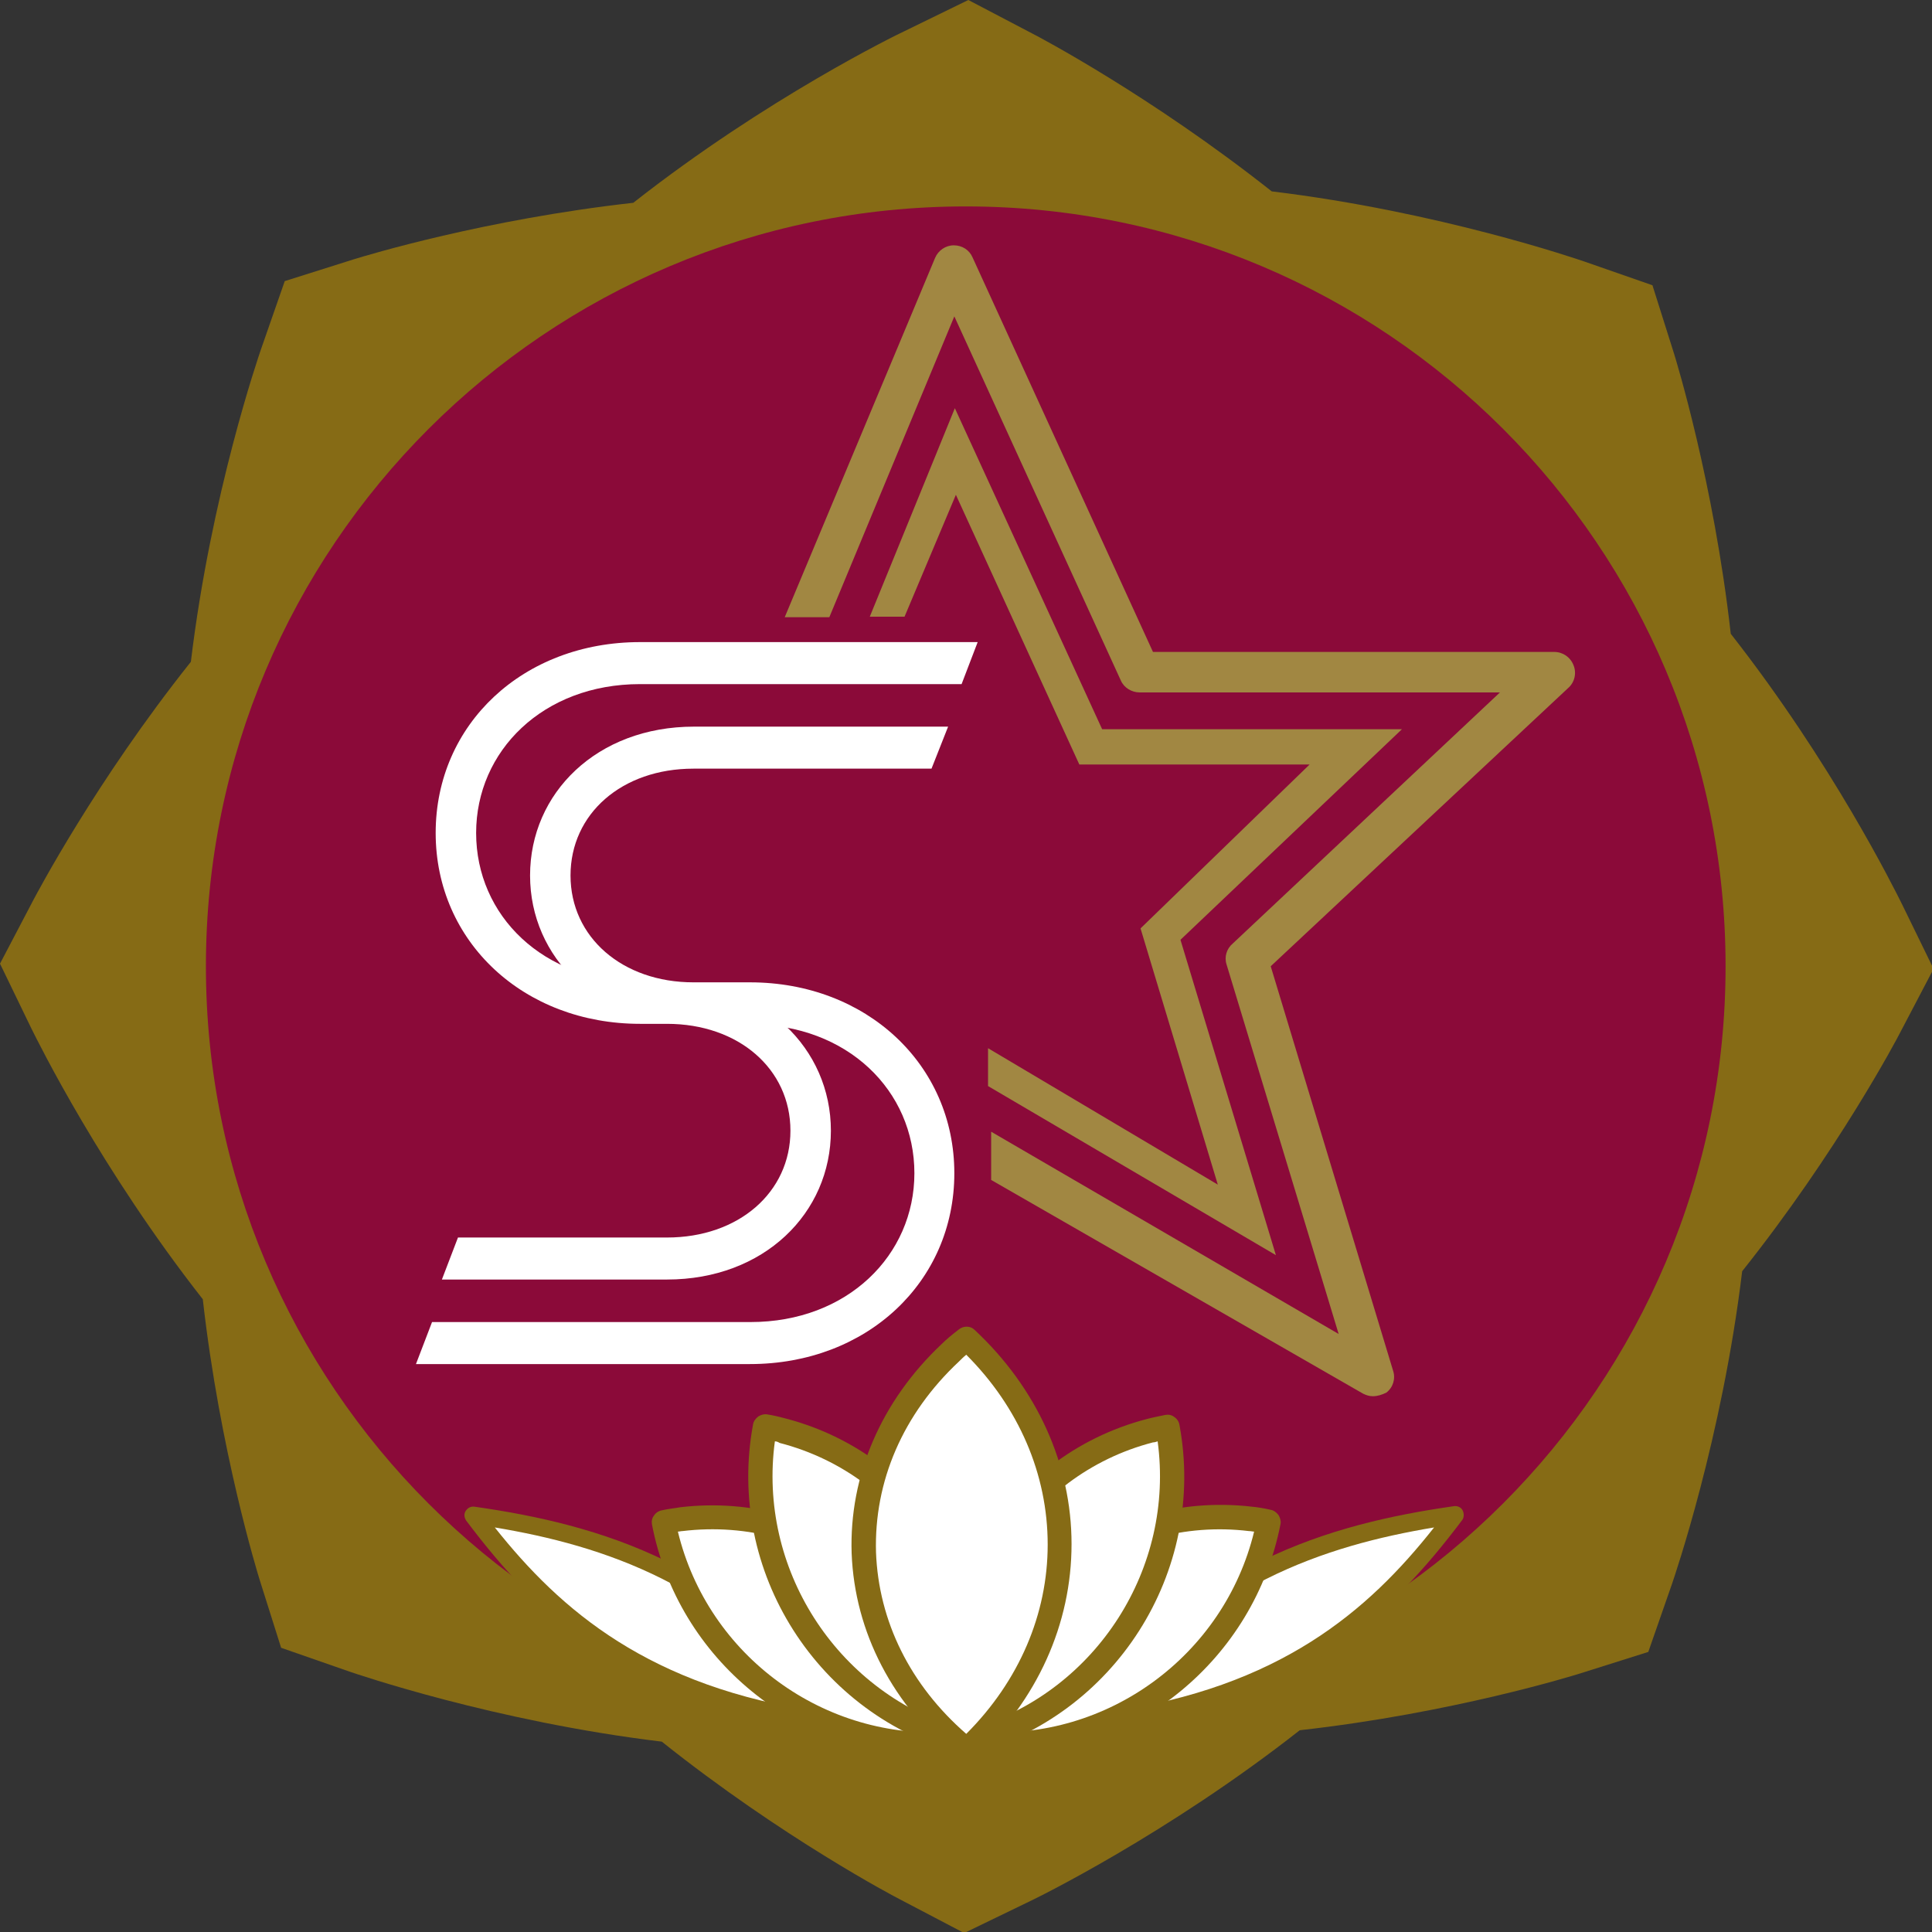
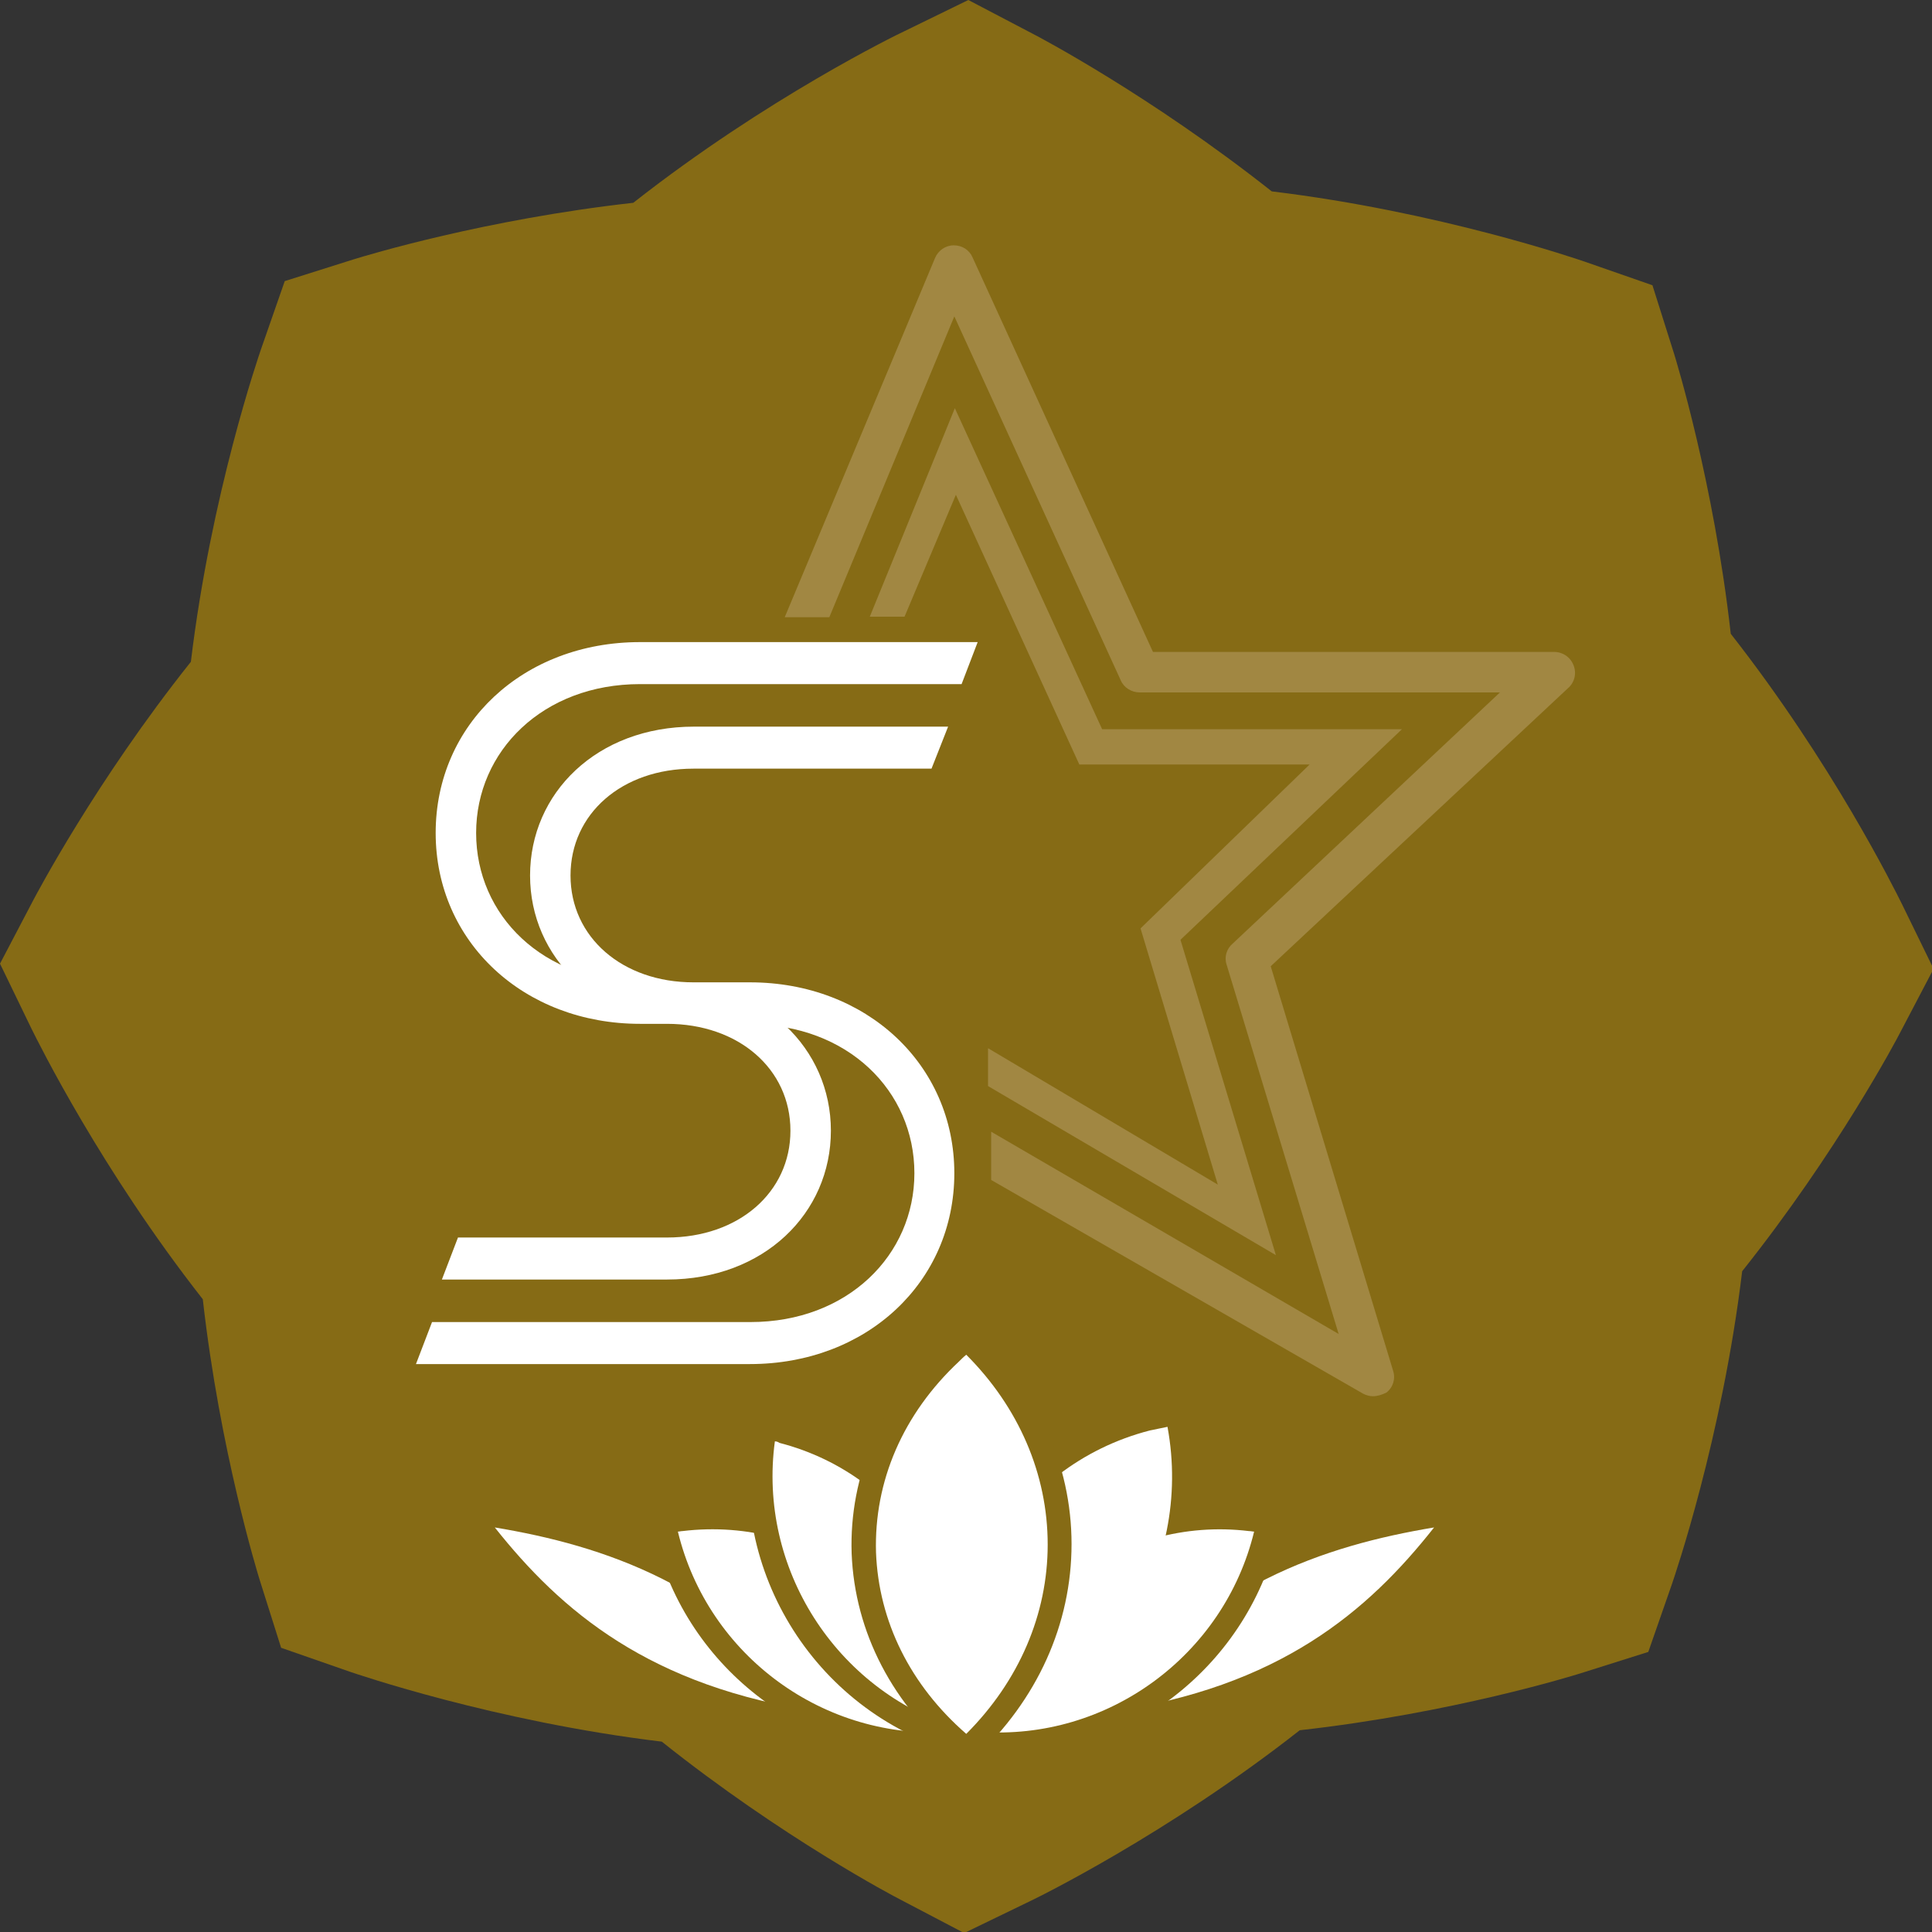
<svg xmlns="http://www.w3.org/2000/svg" version="1.1" id="レイヤー_1" x="0px" y="0px" viewBox="0 0 372.5 372.5" style="enable-background:new 0 0 372.5 372.5;" xml:space="preserve" preserveAspectRatio="xMinYMid" width="30" height="30">
  <rect x="0" y="0" width="372.5" height="372.5" fill="#333333" stroke="none" />
  <style type="text/css">
	.st0{fill:#866B15;}
	.st1{fill:#8B0A39;}
	.st2{fill:#FFFFFF;}
	.st3{fill:#A18742;}
</style>
  <path class="st0" d="M186.7,0l-12.5,6.1c-1.1,0.5-26.4,12.8-52.1,33C93.5,42.3,70.8,49.2,68.2,50l-13.3,4.2l-4.6,13.2  c-0.4,1.2-9.6,27.8-13.5,60.2C18.4,150.7,7,172.5,6.5,173.4L0,185.8l6.1,12.6c1.4,2.8,13.4,27.1,33,52.1  c3.3,29.3,10.6,52.9,10.9,53.9l4.2,13.3l13.2,4.6c1.2,0.4,27.9,9.6,60.2,13.5c23.2,18.5,44.9,29.9,45.9,30.4l12.4,6.5l12.6-6.1  c1.1-0.5,26.5-12.9,52.1-33c29.5-3.3,52.9-10.6,53.9-10.9l13.3-4.2l4.6-13.2c0.4-1.2,9.6-27.9,13.5-60.2  c18.4-23.1,29.9-44.9,30.4-45.9l6.5-12.4l-6.1-12.5c-1.4-2.8-13.4-27.1-33-52.1c-3.3-29.3-10.6-52.9-10.9-53.9l-4.2-13.3l-13.2-4.6  c-1.2-0.4-27.9-9.6-60.2-13.5C221.8,18.4,200.1,7,199.1,6.5L186.7,0z" />
-   <path class="st1" d="M332.7,186.3c0,80.9-65.6,146.5-146.5,146.5c-80.9,0-146.5-65.6-146.5-146.5c0-80.9,65.6-146.5,146.5-146.5  C267.2,39.8,332.7,105.4,332.7,186.3" />
  <path class="st2" d="M162.1,332.3c-21.1-30-48.4-36.9-70.8-40.2C106.6,312.4,125,328.1,162.1,332.3" />
  <path class="st2" d="M209.8,332.3c21.1-30,48.4-36.9,70.8-40.2C265.3,312.4,246.9,328.1,209.8,332.3" />
  <path class="st0" d="M162.1,334.1c-0.1,0-0.1,0-0.2,0c-39.6-4.5-58-22.3-72-40.9c-0.4-0.6-0.5-1.3-0.1-1.9c0.4-0.6,1-0.9,1.7-0.8  c23.8,3.4,50.9,11,71.9,40.9c0.4,0.6,0.4,1.3,0.1,1.9C163.3,333.7,162.7,334.1,162.1,334.1z M95.4,294.5  c12.7,16,29.8,30.8,62.9,35.6C139.6,305.6,116.4,298,95.4,294.5z" />
  <path class="st0" d="M209.8,334.1c-0.6,0-1.2-0.3-1.5-0.9c-0.3-0.6-0.3-1.3,0.1-1.9c21-29.9,48.2-37.5,71.9-40.9  c0.7-0.1,1.4,0.2,1.7,0.8s0.3,1.4-0.1,1.9c-14,18.6-32.4,36.4-71.9,40.9C209.9,334.1,209.8,334.1,209.8,334.1z M276.5,294.5  c-21,3.5-44.3,11.1-62.9,35.6C246.7,325.4,263.8,310.6,276.5,294.5z" />
  <path class="st2" d="M244.6,293.4c-1.1-0.2-2.3-0.4-3.4-0.6c-27.1-3.2-51.6,16.1-54.9,43.1C214.1,339.3,239.4,320.5,244.6,293.4" />
  <path class="st0" d="M192.5,338.7c-2.2,0-4.4-0.1-6.6-0.4c-0.6-0.1-1.2-0.4-1.5-0.9c-0.4-0.5-0.6-1.1-0.5-1.7  c3.4-28.3,29.2-48.5,57.5-45.2c1.1,0.1,2.3,0.3,3.6,0.6c0.6,0.1,1.1,0.5,1.5,1c0.3,0.5,0.5,1.1,0.4,1.7  C241.8,320,218.7,338.7,192.5,338.7z M188.9,333.9c24.6,1.8,47.1-14.7,52.9-38.6c-0.3,0-0.6-0.1-1-0.1  C215.9,292.2,193.1,309.4,188.9,333.9z" />
  <path class="st2" d="M225.1,275.1c-1.1,0.2-2.3,0.5-3.4,0.7c-26.4,6.8-42.2,33.8-35.4,60.2C213.4,329,230.1,302.2,225.1,275.1" />
-   <path class="st0" d="M186.3,338.3c-0.4,0-0.8-0.1-1.2-0.3c-0.5-0.3-0.9-0.8-1.1-1.4c-7.1-27.6,9.5-55.8,37.1-63  c1.1-0.3,2.2-0.5,3.6-0.8c0.6-0.1,1.2,0,1.7,0.4c0.5,0.3,0.9,0.9,1,1.5c5.3,28.4-12.5,56.3-40.5,63.6  C186.7,338.3,186.5,338.3,186.3,338.3z M223.2,277.9c-0.3,0.1-0.6,0.2-0.9,0.2c-24.3,6.3-39.3,30.7-34.3,55  C211.5,325.8,226.5,302.3,223.2,277.9z" />
  <path class="st2" d="M127.9,293.4c1.1-0.2,2.3-0.4,3.4-0.6c27.1-3.2,51.6,16.1,54.9,43.1C158.5,339.3,133.1,320.5,127.9,293.4" />
  <path class="st0" d="M180,338.7c-26.1,0-49.3-18.7-54.3-44.8c-0.1-0.6,0-1.2,0.4-1.7c0.3-0.5,0.9-0.9,1.5-1c1.3-0.3,2.5-0.4,3.6-0.6  c13.7-1.6,27.2,2.2,38.1,10.7c10.9,8.5,17.7,20.8,19.4,34.5c0.2,1.3-0.8,2.4-2,2.6C184.3,338.6,182.1,338.7,180,338.7z M130.7,295.3  c5.8,24,28.3,40.4,52.9,38.6c-2-11.5-8-21.8-17.3-29c-9.9-7.8-22.2-11.2-34.7-9.7C131.3,295.2,131,295.3,130.7,295.3z" />
-   <path class="st2" d="M147.5,275.1c1.1,0.2,2.3,0.5,3.4,0.7c26.4,6.8,42.2,33.8,35.4,60.2C159.2,329,142.4,302.2,147.5,275.1" />
+   <path class="st2" d="M147.5,275.1c26.4,6.8,42.2,33.8,35.4,60.2C159.2,329,142.4,302.2,147.5,275.1" />
  <path class="st0" d="M186.3,338.3c-0.2,0-0.4,0-0.6-0.1c-28-7.3-45.8-35.2-40.5-63.6c0.1-0.6,0.5-1.1,1-1.5c0.5-0.3,1.1-0.5,1.7-0.4  c1.3,0.2,2.5,0.5,3.6,0.8c27.6,7.2,44.2,35.4,37.1,63c-0.2,0.6-0.5,1.1-1.1,1.4C187.1,338.2,186.7,338.3,186.3,338.3z M149.4,277.9  c-3.3,24.4,11.7,47.9,35.2,55.3c5-24.4-9.9-48.7-34.3-55C150,278,149.7,277.9,149.4,277.9z" />
  <path class="st2" d="M186.4,258.1c-1.1,0.9-2.1,1.8-3.1,2.7c-23.5,21.9-22.1,56.2,3.1,76.6C210.5,314.9,210.1,280.2,186.4,258.1" />
  <path class="st0" d="M186.4,339.7c-0.5,0-1-0.2-1.5-0.5c-12.8-10.4-20.1-24.5-20.7-39.7c-0.5-15,5.7-29.4,17.4-40.4  c0.9-0.9,2-1.8,3.3-2.8c0.9-0.7,2.2-0.7,3,0.1c12,11.2,18.7,25.9,18.7,41.3c0,15.4-6.6,30.1-18.7,41.3  C187.5,339.5,187,339.7,186.4,339.7z M186.3,261.2c-0.5,0.4-1,0.9-1.4,1.3c-10.8,10.1-16.4,23.1-16,36.8c0.5,13.3,6.6,25.6,17.4,35  c10.2-10.2,15.7-23.1,15.7-36.5C202,284.2,196.4,271.3,186.3,261.2z" />
  <polygon class="st3" points="190.5,209.4 190.5,202.1 234.8,228.4 219.9,179 252.5,147.4 208.1,147.4 184.3,95.4 174.4,118.9   167.7,118.9 184.1,78.7 212.5,140.6 270.3,140.6 227.6,181.2 246,242 " />
  <path class="st3" d="M264.7,269.2c-0.7,0-1.3-0.2-1.9-0.5l-71.7-41.2v-9.3l67,39L236.5,186c-0.5-1.5,0-3.1,1.2-4.1l51.5-48.4h-69.5  c-1.5,0-3-0.9-3.6-2.3l-32.1-70.2l-24.1,58h-8.6l29-69.3c0.6-1.4,2-2.4,3.6-2.4h0c1.6,0,3,0.9,3.6,2.3l34.8,76.1h77.4  c1.6,0,3.1,1,3.7,2.6c0.6,1.5,0.2,3.3-1.1,4.4l-57.3,53.6l23.6,78c0.5,1.5,0,3.2-1.3,4.2C266.5,268.9,265.6,269.2,264.7,269.2" />
  <path class="st2" d="M179.6,148.2h-45.9c-13.8,0-23.7,8.7-23.7,20.6c0,11.9,10,20.6,23.7,20.6h10.9c22.4,0,39.4,15.8,39.4,36.8  c0,21-16.9,36.8-39.4,36.8H80.2l3.1-8.1h61.4c18.7,0,31.6-12.9,31.6-28.7c0-15.9-12.9-28.7-31.6-28.7h-10.9  c-18.7,0-31.6-12.9-31.6-28.7c0-15.9,12.9-28.7,31.6-28.7h49L179.6,148.2z" />
  <path class="st2" d="M88.3,238.6h40.3c13.8,0,23.8-8.7,23.8-20.6c0-11.9-10-20.6-23.8-20.6h-5.2c-22.4,0-39.4-15.8-39.4-36.8  c0-21,16.9-36.8,39.4-36.8h65.1l-3.1,8.1h-62c-18.7,0-31.6,12.9-31.6,28.7c0,15.9,12.9,28.7,31.6,28.7h5.2  c18.7,0,31.6,12.9,31.6,28.7c0,15.9-12.9,28.7-31.6,28.7H85.2L88.3,238.6z" />
</svg>